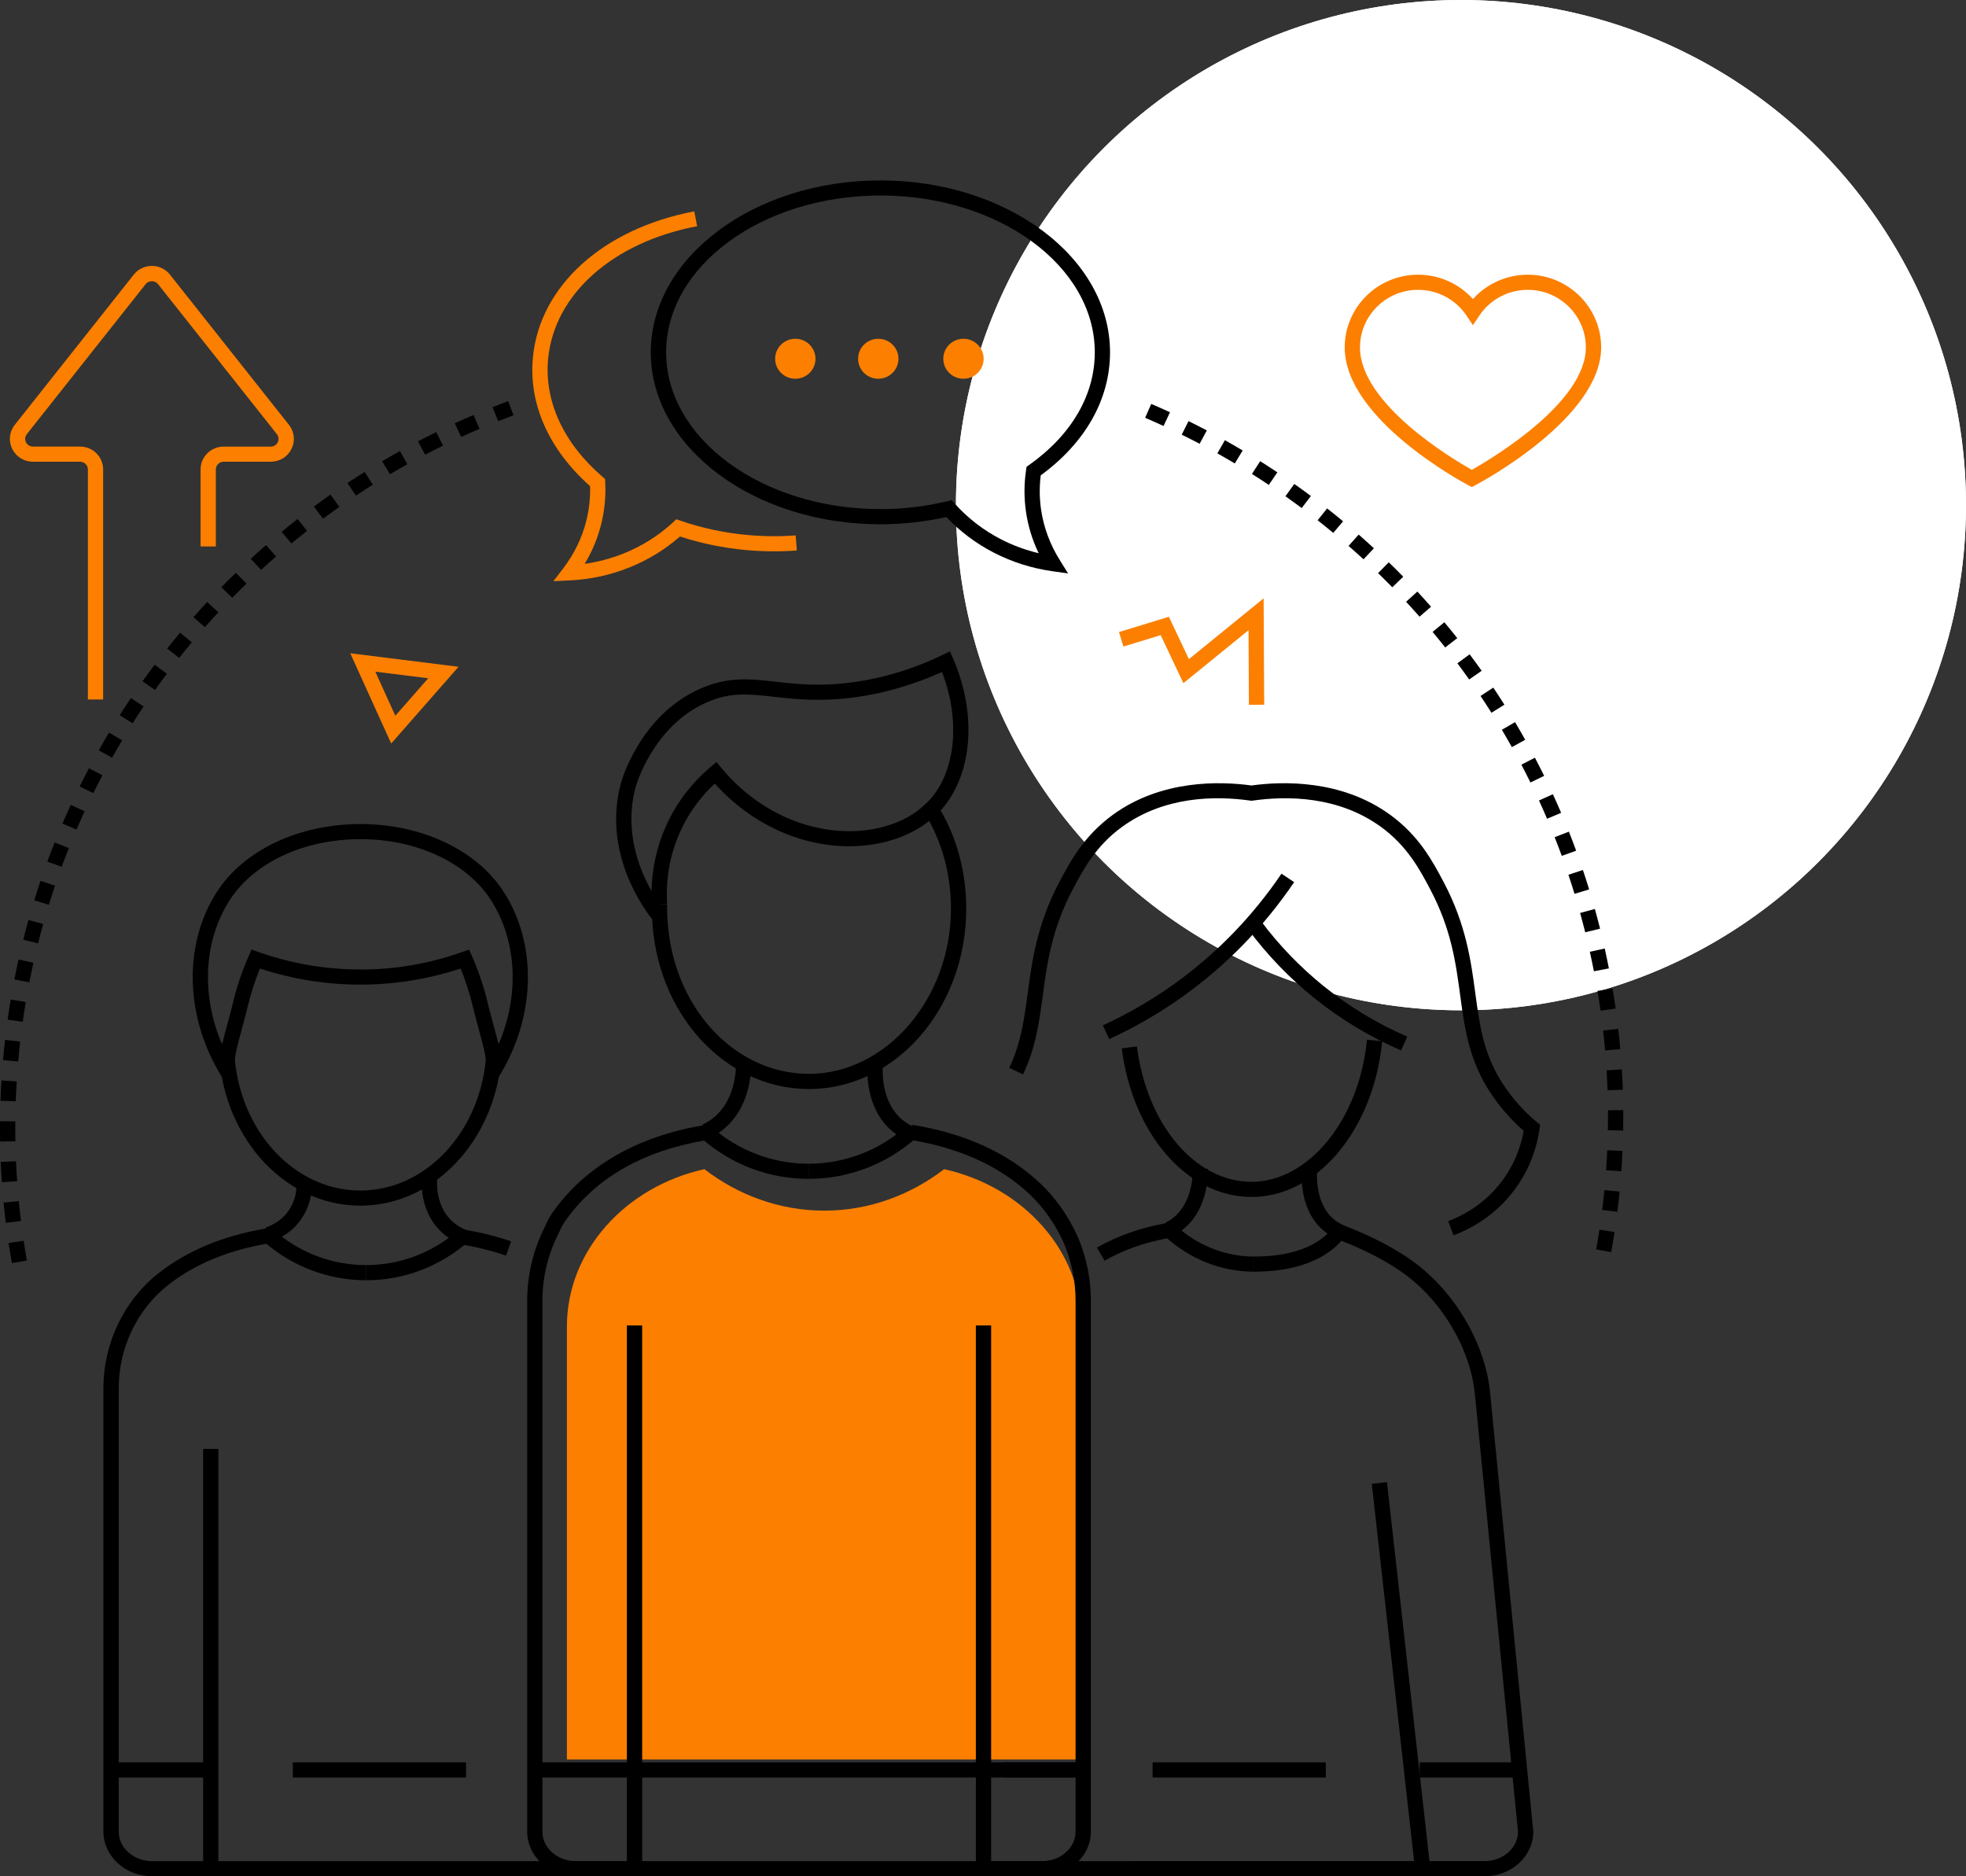
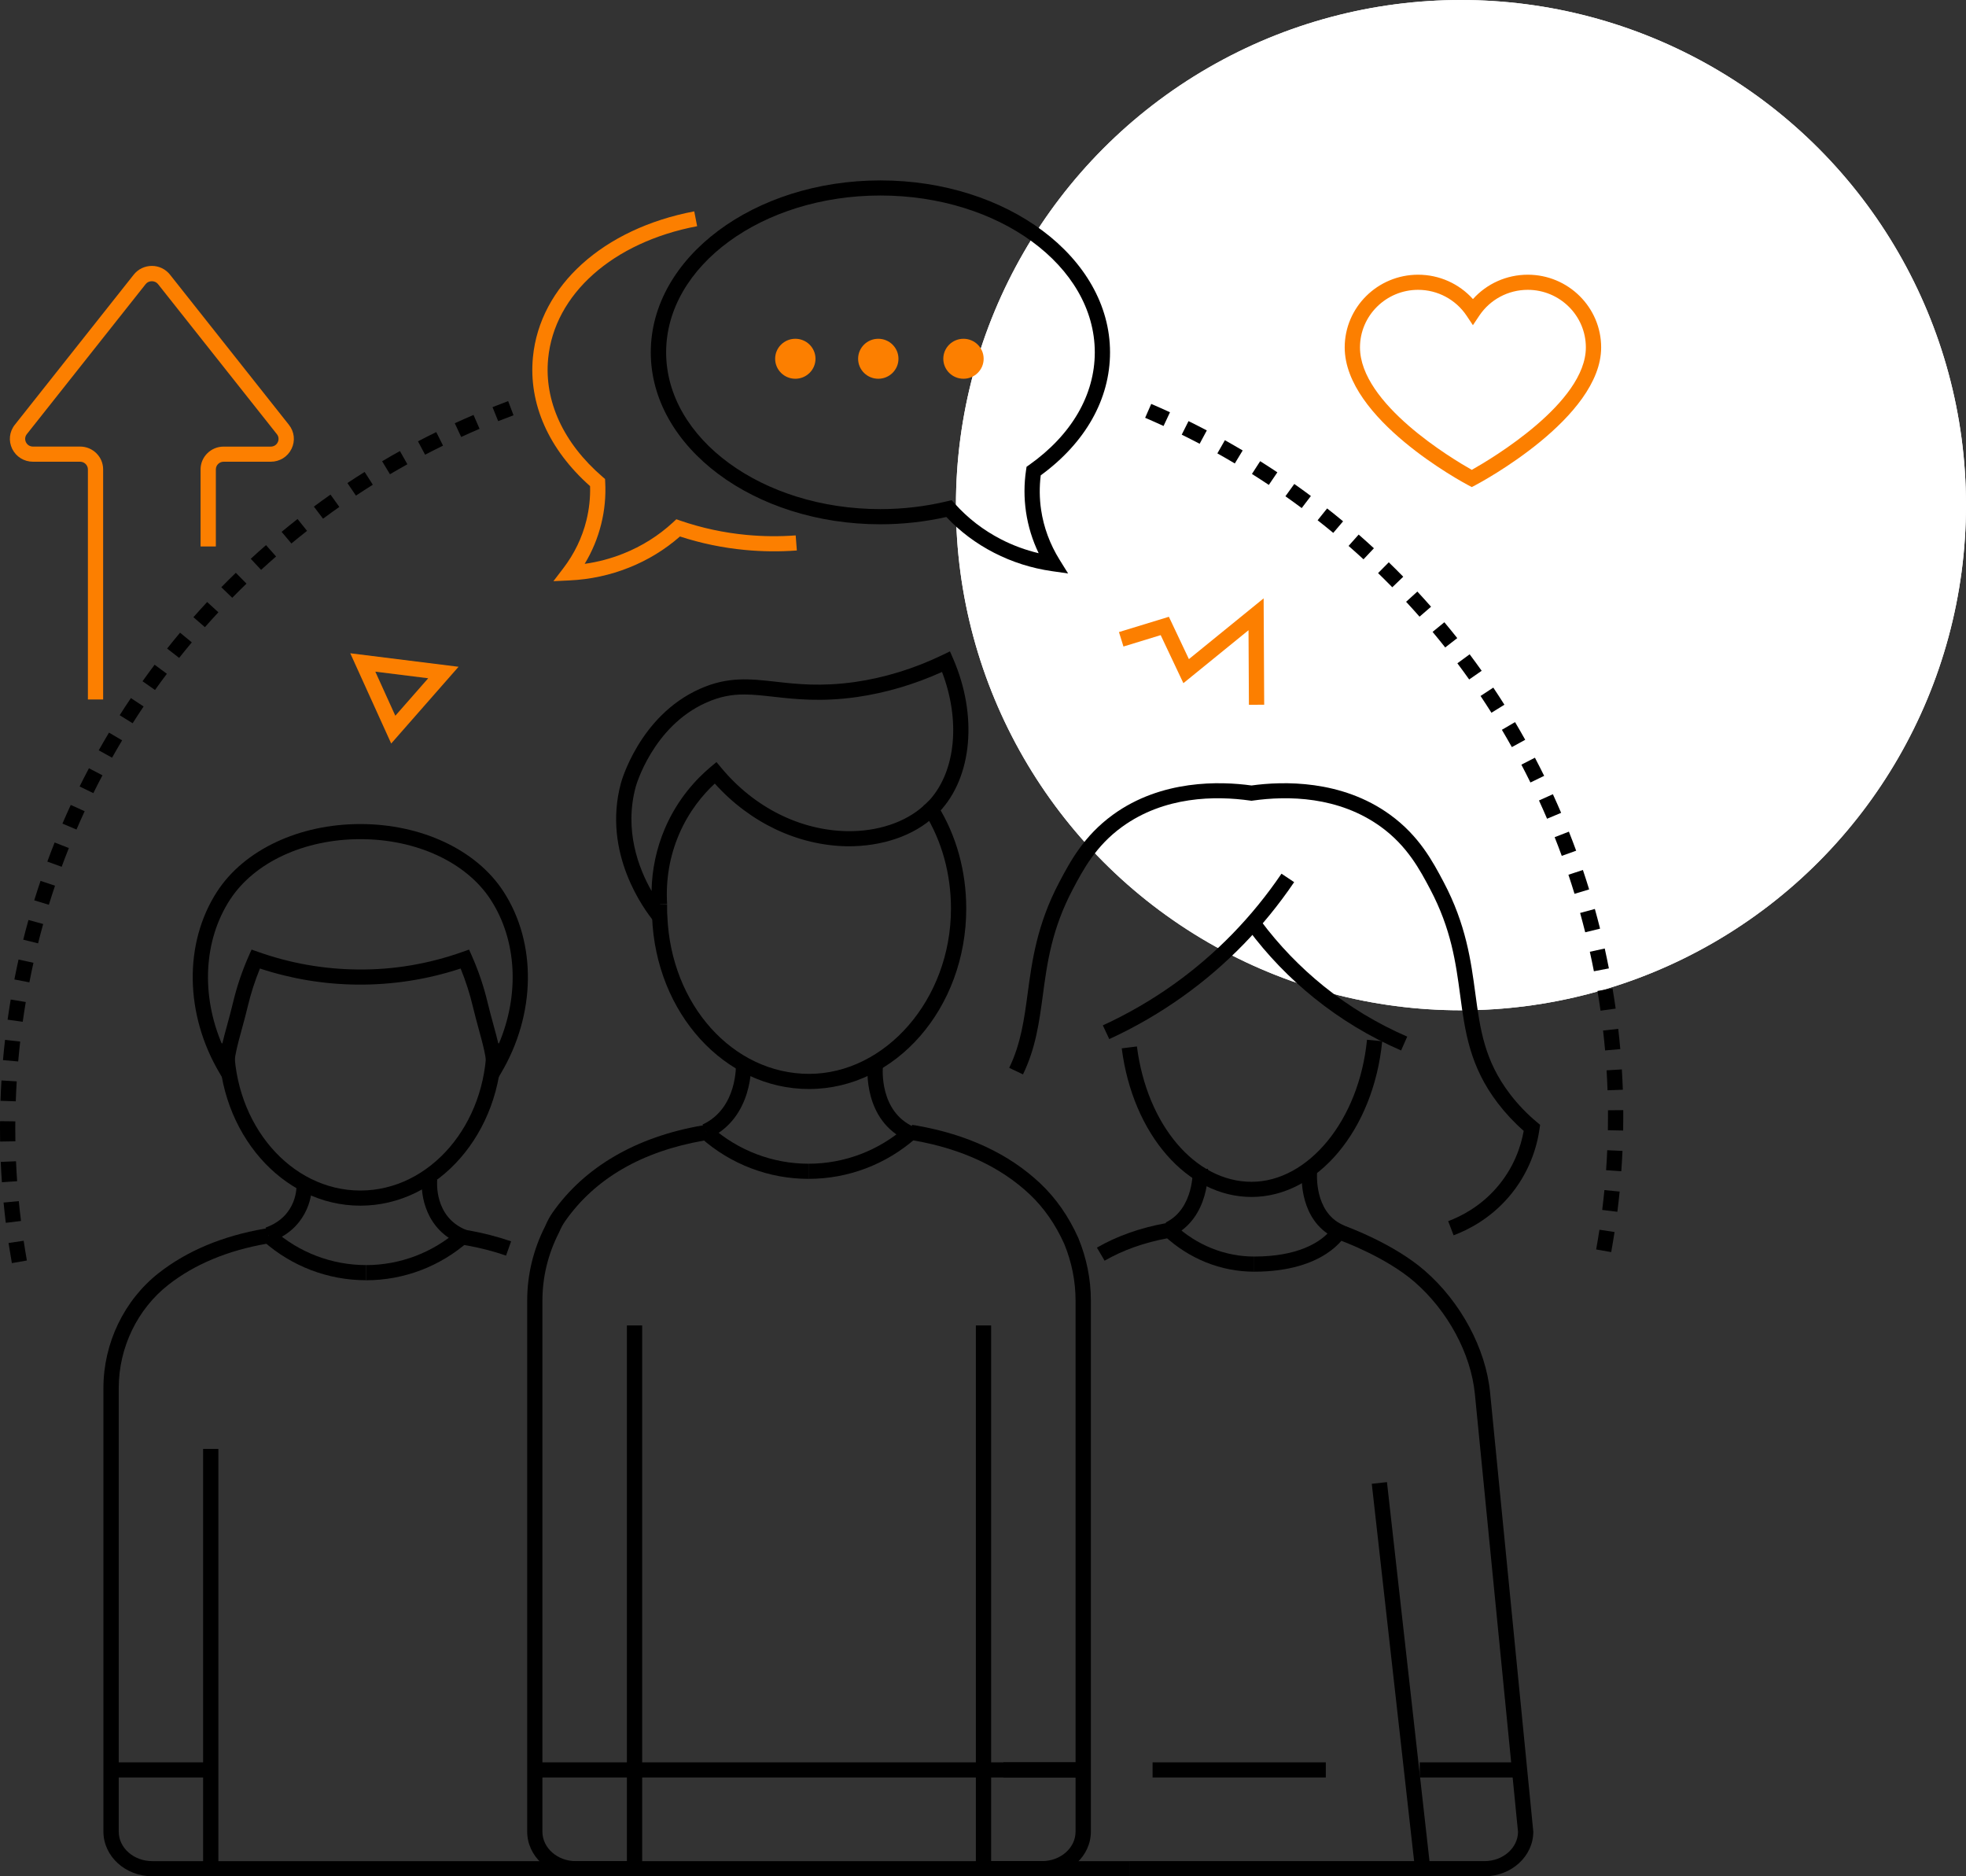
<svg xmlns="http://www.w3.org/2000/svg" width="109" height="104" viewBox="0 0 109 104" fill="none">
  <rect x="0" y="0" width="109" height="104" fill="#333333" stroke="none" />
  <circle cx="81" cy="28" r="28" fill="white" />
  <circle cx="81" cy="28" r="28" fill="white" />
  <g clip-path="url(#clip0_171_1160)">
    <path d="M5.72 38.771H4.873V26.02C4.873 25.785 4.68 25.593 4.443 25.593H1.827C1.334 25.593 0.894 25.32 0.677 24.881C0.462 24.442 0.516 23.931 0.82 23.547L7.414 15.224C7.657 14.917 8.024 14.741 8.419 14.739C8.813 14.739 9.18 14.915 9.425 15.224L16.018 23.547C16.323 23.931 16.379 24.442 16.162 24.881C15.947 25.32 15.507 25.593 15.012 25.593H12.398C12.161 25.593 11.967 25.785 11.967 26.02V30.291H11.12V26.02C11.12 25.322 11.693 24.755 12.398 24.755H15.012C15.181 24.755 15.326 24.665 15.399 24.515C15.472 24.365 15.455 24.197 15.351 24.066L8.757 15.743C8.592 15.536 8.244 15.536 8.08 15.743L1.488 24.064C1.384 24.195 1.366 24.364 1.44 24.514C1.513 24.663 1.658 24.753 1.827 24.753H4.441C5.146 24.753 5.718 25.32 5.718 26.018V38.77L5.72 38.771Z" fill="#FC7F00" />
    <path d="M81.6 26.998L81.4 26.893C81.121 26.745 74.554 23.229 74.554 19.257C74.554 17.036 76.379 15.227 78.624 15.227C79.797 15.227 80.897 15.724 81.664 16.578C82.431 15.723 83.531 15.227 84.704 15.227C86.947 15.227 88.772 17.034 88.772 19.257C88.772 23.166 82.085 26.744 81.8 26.893L81.6 26.998ZM78.624 16.065C76.847 16.065 75.401 17.497 75.401 19.257C75.401 22.379 80.517 25.433 81.6 26.044C82.697 25.427 87.924 22.322 87.924 19.257C87.924 17.497 86.478 16.065 84.703 16.065C83.62 16.065 82.616 16.6 82.015 17.497L81.662 18.026L81.31 17.497C80.709 16.602 79.705 16.065 78.622 16.065H78.624Z" fill="#FC7F00" />
    <path d="M21.689 41.214L19.419 36.21L25.423 36.959L21.689 41.214ZM20.809 37.23L21.918 39.673L23.741 37.596L20.807 37.23H20.809Z" fill="#FC7F00" />
    <path d="M69.243 39.067L69.221 34.933L65.61 37.868L64.351 35.205L62.287 35.837L62.038 35.035L64.806 34.188L65.916 36.535L70.059 33.167L70.09 39.062L69.243 39.067Z" fill="#FC7F00" />
-     <path d="M59.966 97.525V73.529C59.966 69.322 56.705 65.771 52.346 64.807C50.459 66.251 48.17 67.105 45.7 67.105C43.229 67.105 40.939 66.251 39.051 64.807C34.693 65.771 31.431 69.322 31.431 73.529V97.525H59.966Z" fill="#FC7F00" />
    <path d="M19.977 66.83C15.65 66.83 12.13 62.794 12.13 57.833H12.977C12.977 62.332 16.117 65.991 19.977 65.991C23.838 65.991 26.978 62.332 26.978 57.833H27.825C27.825 62.795 24.304 66.83 19.977 66.83Z" fill="black" />
    <path d="M12.108 80.312H11.261V103.581H12.108V80.312Z" fill="black" />
-     <path d="M25.839 97.686H16.235V98.525H25.839V97.686Z" fill="black" />
+     <path d="M25.839 97.686H16.235H25.839V97.686Z" fill="black" />
    <path d="M73.506 97.686H63.902V98.525H73.506V97.686Z" fill="black" />
    <path d="M11.685 97.686H6.157V98.525H11.685V97.686Z" fill="black" />
    <path d="M26.948 60.872L26.976 59.281C26.987 58.666 26.777 57.898 26.533 57.01C26.426 56.617 26.315 56.21 26.214 55.785C26.045 55.071 25.817 54.367 25.538 53.685C23.688 54.294 21.767 54.592 19.817 54.577C17.974 54.56 16.159 54.26 14.412 53.685C14.132 54.367 13.906 55.071 13.736 55.785C13.635 56.211 13.524 56.619 13.416 57.013C13.173 57.9 12.964 58.667 12.975 59.282L13.003 60.872L12.187 59.503C10.239 56.234 10.181 52.273 12.041 49.412C13.54 47.109 16.58 45.677 19.976 45.677C23.372 45.677 26.412 47.107 27.911 49.412C29.772 52.273 29.714 56.233 27.766 59.503L26.948 60.873V60.872ZM12.754 49.865C11.283 52.128 11.142 55.164 12.314 57.892C12.395 57.544 12.495 57.18 12.601 56.792C12.707 56.406 12.816 56.006 12.914 55.593C13.125 54.705 13.418 53.831 13.789 52.993L13.948 52.635L14.32 52.766C16.093 53.393 17.946 53.721 19.826 53.738C21.813 53.763 23.763 53.429 25.635 52.766L26.006 52.635L26.165 52.993C26.535 53.831 26.83 54.705 27.04 55.593C27.139 56.006 27.248 56.404 27.354 56.791C27.46 57.178 27.56 57.544 27.641 57.892C28.812 55.164 28.672 52.127 27.201 49.865C25.856 47.798 23.089 46.514 19.979 46.514C16.868 46.514 14.1 47.798 12.755 49.865H12.754Z" fill="black" />
    <path d="M69.389 66.347C65.831 66.347 62.805 62.884 62.192 58.11L63.033 58.004C63.591 62.352 66.263 65.507 69.389 65.507C72.515 65.507 75.348 62.122 75.79 57.633L76.633 57.715C76.148 62.637 73.035 66.347 69.389 66.347Z" fill="black" />
    <path d="M76.897 82.153L76.055 82.246L78.454 103.627L79.296 103.534L76.897 82.153Z" fill="black" />
    <path d="M82.307 104H62.613V103.161H82.307C83.324 103.161 84.152 102.438 84.163 101.547L81.77 77.26C81.55 75.034 80.269 72.658 78.429 71.059C76.838 69.678 74.381 68.782 74.358 68.774L74.648 67.986C74.754 68.025 77.278 68.946 78.987 70.429C80.986 72.162 82.375 74.748 82.614 77.18L85.01 101.528C85.01 102.892 83.796 104.002 82.307 104.002V104Z" fill="black" />
    <path d="M44.854 60.364C40.179 60.364 36.356 56.171 36.153 50.817C36.139 50.67 36.139 50.52 36.139 50.363V50.117H36.986V50.363C36.986 50.507 36.986 50.632 36.999 50.763C37.186 55.686 40.636 59.524 44.856 59.524C49.075 59.524 52.724 55.414 52.724 50.363C52.724 48.444 52.22 46.618 51.265 45.079L51.987 44.641C53.023 46.311 53.571 48.29 53.571 50.363C53.571 55.876 49.66 60.363 44.856 60.363L44.854 60.364Z" fill="black" />
    <path d="M36.247 51.066C35.757 50.471 33.372 47.306 34.425 43.411C34.429 43.388 35.432 39.682 38.806 38.182C40.351 37.49 41.578 37.627 42.999 37.786C44.176 37.919 45.509 38.067 47.378 37.806C49.044 37.569 50.69 37.06 52.268 36.299L52.668 36.105L52.844 36.509C54.215 39.663 53.904 43.079 52.072 45.01L52.048 45.035V45.14L51.83 45.234C50.662 46.328 48.901 46.926 46.962 46.909C44.23 46.862 41.581 45.602 39.63 43.433C38.98 44.037 38.195 44.962 37.643 46.257C37.13 47.46 36.908 48.752 36.985 50.094L36.585 50.117C36.721 50.31 36.833 50.454 36.904 50.538L36.247 51.067V51.066ZM41.273 38.494C40.582 38.494 39.922 38.602 39.154 38.947C36.184 40.267 35.253 43.581 35.245 43.615C34.595 46.022 35.406 48.128 36.124 49.387C36.147 48.185 36.395 47.025 36.861 45.929C37.571 44.265 38.632 43.155 39.396 42.515L39.724 42.242L39.997 42.569C41.812 44.751 44.355 46.028 46.974 46.071C48.646 46.096 50.191 45.586 51.201 44.669V44.652L51.29 44.585C51.29 44.585 51.306 44.571 51.312 44.564L51.565 44.316C52.995 42.696 53.252 39.917 52.228 37.246C50.696 37.939 49.106 38.407 47.495 38.639C45.517 38.917 44.066 38.753 42.901 38.622C42.305 38.556 41.78 38.495 41.27 38.495L41.273 38.494Z" fill="black" />
    <path d="M35.603 73.469H34.756V103.581H35.603V73.469Z" fill="black" />
    <path d="M54.951 73.469H54.104V103.581H54.951V73.469Z" fill="black" />
    <path d="M60.057 97.686H29.652V98.525H60.057V97.686Z" fill="black" />
    <path d="M80.591 68.473L80.291 67.688C81.014 67.418 82.065 66.879 82.971 65.839C83.934 64.734 84.324 63.549 84.478 62.684C83.948 62.219 83.466 61.703 83.041 61.147C81.485 59.108 81.227 57.194 80.956 55.169C80.714 53.366 80.463 51.501 79.29 49.284C78.727 48.22 78.025 46.894 76.565 45.834C74.214 44.129 71.397 44.101 69.447 44.378L69.386 44.387L69.325 44.378C67.376 44.101 64.558 44.129 62.208 45.834C60.746 46.894 60.046 48.22 59.483 49.284C58.31 51.501 58.059 53.366 57.817 55.169C57.615 56.669 57.425 58.087 56.717 59.553L55.953 59.191C56.603 57.846 56.784 56.492 56.977 55.059C57.218 53.272 57.489 51.245 58.732 48.895C59.336 47.753 60.088 46.334 61.707 45.158C64.393 43.208 67.645 43.299 69.386 43.539C71.126 43.299 74.378 43.208 77.066 45.158C78.685 46.332 79.436 47.753 80.04 48.895C81.283 51.243 81.555 53.27 81.795 55.057C82.063 57.053 82.294 58.777 83.717 60.642C84.152 61.212 84.653 61.736 85.208 62.199L85.387 62.349L85.355 62.578C85.213 63.566 84.798 65.029 83.615 66.386C82.594 67.558 81.408 68.167 80.594 68.471L80.591 68.473Z" fill="black" />
    <path d="M61.501 57.596L61.144 56.836C62.535 56.196 63.867 55.424 65.104 54.539C67.422 52.879 69.422 50.823 71.048 48.429L71.751 48.897C70.07 51.375 68.001 53.502 65.6 55.218C64.32 56.135 62.939 56.935 61.5 57.597L61.501 57.596Z" fill="black" />
    <path d="M77.68 58.227C75.947 57.477 74.326 56.497 72.86 55.317C71.492 54.214 70.266 52.943 69.216 51.534L69.898 51.036C70.906 52.388 72.082 53.608 73.395 54.667C74.801 55.799 76.357 56.738 78.02 57.46L77.68 58.227Z" fill="black" />
    <path d="M84.241 97.686H78.713V98.525H84.241V97.686Z" fill="black" />
    <path d="M60.029 97.686H55.633V98.525H60.029V97.686Z" fill="black" />
    <path d="M28.056 69.598C27.351 69.352 26.59 69.158 25.793 69.019L25.716 69.005C25.665 68.995 25.635 68.989 25.602 68.986L25.682 68.15C25.743 68.157 25.799 68.166 25.858 68.177C25.878 68.18 25.897 68.183 25.913 68.188C26.764 68.336 27.578 68.544 28.337 68.807L28.056 69.598Z" fill="black" />
    <path d="M62.613 104H8.437C6.946 104 5.734 102.89 5.734 101.526V76.921C5.739 74.437 6.89 72.056 8.813 70.553C10.375 69.333 12.34 68.51 14.653 68.109L14.82 68.08L14.969 68.907L14.803 68.936C12.626 69.313 10.788 70.079 9.339 71.213C7.618 72.559 6.587 74.694 6.583 76.924V101.528C6.583 102.428 7.416 103.162 8.439 103.162H62.615V104.001L62.613 104Z" fill="black" />
    <path d="M20.294 70.963C18.201 70.963 16.182 70.197 14.611 68.806L15.176 68.181C16.591 69.433 18.408 70.123 20.294 70.123V70.961V70.963Z" fill="black" />
    <path d="M20.294 70.963V70.124C22.178 70.124 23.995 69.434 25.412 68.183L25.977 68.808C24.406 70.199 22.387 70.965 20.294 70.965V70.963Z" fill="black" />
    <path d="M15.014 68.833L14.725 68.045C16.517 67.401 16.444 65.728 16.439 65.657L17.285 65.603C17.34 66.418 16.936 68.142 15.014 68.833Z" fill="black" />
    <path d="M25.534 68.956C23.613 68.19 23.297 66.236 23.398 65.309L24.24 65.398C24.233 65.48 24.052 67.459 25.85 68.177L25.534 68.956Z" fill="black" />
    <path d="M61.242 69.88L60.816 69.156C61.921 68.518 63.2 68.064 64.618 67.804L64.761 67.776L64.922 68.6L64.775 68.628C63.451 68.87 62.264 69.29 61.244 69.879L61.242 69.88Z" fill="black" />
    <path d="M69.534 70.489C67.697 70.489 65.927 69.78 64.549 68.495L65.131 67.885C66.351 69.023 67.915 69.65 69.536 69.65V70.489H69.534Z" fill="black" />
    <path d="M65.006 68.513L64.63 67.762C66.215 66.985 66.129 64.849 66.128 64.827L66.973 64.785C66.979 64.895 67.082 67.495 65.005 68.513H65.006Z" fill="black" />
    <path d="M69.534 70.489V69.65C71.988 69.65 73.139 68.843 73.598 68.377C71.985 67.261 72.169 65.037 72.178 64.936L73.022 65.013C73.021 65.033 72.854 67.146 74.411 67.877L74.811 68.065L74.603 68.453C74.557 68.537 73.464 70.489 69.534 70.489Z" fill="black" />
    <path d="M57.776 104H54.529V103.161H57.776C58.799 103.161 59.632 102.429 59.632 101.527V72.099C59.632 71.023 59.422 69.965 59.007 68.955C58.523 67.874 57.876 66.944 57.087 66.2C55.478 64.686 53.326 63.684 50.69 63.22L50.613 63.206C50.559 63.196 50.527 63.189 50.492 63.186L50.566 62.351C50.63 62.357 50.69 62.366 50.754 62.378C50.775 62.382 50.794 62.385 50.81 62.389C53.627 62.879 55.935 63.957 57.672 65.592C58.541 66.41 59.253 67.432 59.787 68.626C60.248 69.749 60.481 70.914 60.481 72.097V101.525C60.481 102.889 59.267 103.998 57.778 103.998L57.776 104Z" fill="black" />
    <path d="M35.18 104H31.932C30.441 104 29.229 102.891 29.229 101.527V72.099C29.229 70.657 29.566 69.264 30.229 67.96C30.35 67.676 30.483 67.432 30.634 67.215C32.403 64.69 35.264 63.021 38.908 62.389L39.083 62.358L39.231 63.185L39.053 63.217C35.587 63.818 32.988 65.325 31.328 67.696C31.208 67.867 31.102 68.065 31.001 68.302L30.988 68.328C30.382 69.517 30.073 70.787 30.073 72.102V101.53C30.073 102.43 30.906 103.164 31.929 103.164H35.177V104.003L35.18 104Z" fill="black" />
    <path d="M44.828 65.344C42.636 65.344 40.522 64.542 38.877 63.086L39.441 62.46C40.933 63.779 42.845 64.505 44.829 64.505V65.344H44.828Z" fill="black" />
    <path d="M44.828 65.344V64.505C46.812 64.505 48.724 63.779 50.215 62.46L50.78 63.086C49.134 64.542 47.021 65.344 44.829 65.344H44.828Z" fill="black" />
    <path d="M39.312 63.092L38.952 62.333C40.897 61.428 40.806 59.023 40.802 58.921L41.647 58.879C41.653 59.004 41.776 61.947 39.312 63.093V63.092Z" fill="black" />
    <path d="M50.322 63.232C47.837 62.127 48.094 59.178 48.106 59.053L48.95 59.133C48.941 59.233 48.743 61.609 50.669 62.467L50.323 63.232H50.322Z" fill="black" />
    <path d="M89.329 69.403L88.495 69.257C88.56 68.894 88.621 68.529 88.677 68.164L89.515 68.29C89.457 68.662 89.396 69.034 89.329 69.403ZM89.671 67.169L88.83 67.067C88.875 66.701 88.917 66.335 88.953 65.966L89.797 66.048C89.76 66.423 89.718 66.797 89.671 67.169ZM89.891 64.922L89.045 64.863C89.072 64.495 89.094 64.126 89.109 63.757L89.955 63.794C89.938 64.171 89.916 64.546 89.889 64.922H89.891ZM89.992 62.665L89.145 62.649C89.15 62.401 89.151 62.15 89.151 61.9C89.151 61.781 89.151 61.66 89.15 61.542L89.997 61.534C89.997 61.656 89.998 61.778 89.998 61.9C89.998 62.155 89.997 62.41 89.992 62.665ZM89.126 60.434C89.114 60.066 89.095 59.697 89.073 59.328L89.919 59.277C89.942 59.654 89.961 60.029 89.974 60.404L89.126 60.434ZM88.991 58.225C88.958 57.857 88.921 57.491 88.878 57.123L89.719 57.028C89.763 57.403 89.8 57.777 89.833 58.152L88.989 58.225H88.991ZM88.738 56.023C88.687 55.659 88.63 55.294 88.568 54.928L89.404 54.791C89.466 55.163 89.524 55.535 89.577 55.906L88.738 56.023ZM88.37 53.839C88.3 53.476 88.223 53.114 88.144 52.756L88.971 52.575C89.052 52.941 89.128 53.309 89.201 53.678L88.37 53.837V53.839ZM87.888 51.676C87.797 51.318 87.704 50.959 87.606 50.605L88.423 50.383C88.524 50.745 88.62 51.109 88.712 51.475L87.889 51.676H87.888ZM87.295 49.543C87.186 49.189 87.074 48.837 86.957 48.487L87.76 48.223C87.88 48.58 87.996 48.939 88.106 49.3L87.295 49.544V49.543ZM86.588 47.44C86.461 47.093 86.33 46.746 86.194 46.405L86.983 46.098C87.122 46.447 87.256 46.799 87.386 47.154L86.59 47.44H86.588ZM85.773 45.382C85.628 45.042 85.478 44.706 85.325 44.37L86.096 44.023C86.253 44.364 86.404 44.707 86.553 45.055L85.773 45.382ZM84.851 43.373C84.687 43.04 84.52 42.711 84.349 42.385L85.1 41.999C85.275 42.331 85.445 42.668 85.612 43.005L84.851 43.373ZM83.821 41.412C83.64 41.089 83.456 40.769 83.268 40.453L83.998 40.026C84.189 40.349 84.378 40.677 84.562 41.006L83.821 41.412ZM82.689 39.507C82.491 39.194 82.29 38.885 82.085 38.577L82.792 38.114C83.001 38.427 83.207 38.742 83.408 39.062L82.69 39.507H82.689ZM81.455 37.664C81.241 37.361 81.023 37.063 80.801 36.767L81.481 36.268C81.708 36.569 81.929 36.875 82.148 37.182L81.453 37.664H81.455ZM80.126 35.888C79.897 35.597 79.663 35.31 79.426 35.026L80.079 34.491C80.321 34.782 80.56 35.074 80.794 35.37L80.127 35.888H80.126ZM78.703 34.182C78.459 33.904 78.21 33.629 77.958 33.357L78.582 32.79C78.839 33.067 79.092 33.348 79.341 33.631L78.703 34.182ZM77.192 32.552C76.933 32.287 76.669 32.026 76.404 31.767L76.997 31.168C77.268 31.431 77.537 31.698 77.8 31.968L77.192 32.552ZM75.596 31.003C75.323 30.751 75.047 30.504 74.768 30.26L75.328 29.631C75.613 29.88 75.894 30.133 76.173 30.39L75.596 31.003ZM73.919 29.538C73.634 29.302 73.345 29.069 73.052 28.838L73.579 28.182C73.877 28.415 74.172 28.653 74.464 28.896L73.919 29.538ZM72.169 28.162C71.871 27.939 71.57 27.721 71.267 27.508L71.759 26.826C72.068 27.043 72.375 27.266 72.679 27.493L72.169 28.163V28.162ZM70.347 26.878C70.038 26.673 69.726 26.47 69.411 26.271L69.867 25.563C70.188 25.766 70.505 25.971 70.82 26.181L70.347 26.878ZM68.461 25.689C68.141 25.498 67.819 25.313 67.494 25.131L67.911 24.4C68.241 24.585 68.57 24.776 68.897 24.969L68.461 25.689ZM66.513 24.599C66.184 24.426 65.852 24.258 65.518 24.093L65.895 23.342C66.235 23.51 66.574 23.682 66.909 23.858L66.511 24.599H66.513ZM64.51 23.612C64.172 23.456 63.831 23.305 63.49 23.158L63.827 22.389C64.176 22.538 64.523 22.693 64.867 22.852L64.51 23.612Z" fill="black" />
    <path d="M0.658 70.014C0.593 69.645 0.532 69.273 0.474 68.899L1.312 68.775C1.366 69.141 1.427 69.506 1.491 69.869L0.657 70.014H0.658ZM0.321 67.781C0.276 67.408 0.234 67.033 0.198 66.657L1.042 66.577C1.078 66.946 1.118 67.312 1.164 67.678L0.323 67.781H0.321ZM0.105 65.531C0.078 65.156 0.056 64.78 0.041 64.403L0.888 64.368C0.903 64.737 0.925 65.106 0.95 65.474L0.105 65.531ZM0.006 63.276C0.002 63.033 0 62.791 0 62.548C0 62.414 0 62.279 0.002 62.146L0.849 62.156C0.849 62.287 0.847 62.417 0.847 62.548C0.847 62.786 0.849 63.024 0.853 63.262L0.006 63.276ZM0.874 61.046L0.027 61.017C0.039 60.642 0.058 60.266 0.081 59.889L0.927 59.94C0.905 60.309 0.886 60.679 0.874 61.046ZM1.009 58.836L0.165 58.763C0.198 58.386 0.236 58.012 0.279 57.64L1.12 57.734C1.078 58.1 1.04 58.468 1.009 58.836ZM1.26 56.636L0.421 56.52C0.474 56.146 0.532 55.774 0.593 55.403L1.429 55.541C1.368 55.904 1.312 56.268 1.26 56.634V56.636ZM1.629 54.451L0.797 54.292C0.869 53.922 0.947 53.554 1.028 53.186L1.855 53.367C1.775 53.727 1.699 54.088 1.629 54.451ZM2.111 52.289L1.288 52.086C1.38 51.72 1.477 51.355 1.579 50.994L2.394 51.218C2.295 51.573 2.201 51.93 2.111 52.289ZM2.708 50.151L1.898 49.905C2.011 49.543 2.126 49.184 2.248 48.827L3.051 49.094C2.933 49.444 2.819 49.797 2.709 50.152L2.708 50.151ZM3.419 48.045L2.624 47.758C2.755 47.402 2.889 47.05 3.029 46.699L3.817 47.007C3.68 47.35 3.547 47.696 3.419 48.045ZM4.241 45.981L3.461 45.652C3.611 45.304 3.766 44.96 3.923 44.617L4.694 44.966C4.538 45.301 4.388 45.639 4.241 45.981ZM5.174 43.963L4.414 43.594C4.581 43.256 4.754 42.919 4.931 42.585L5.681 42.975C5.508 43.302 5.339 43.631 5.174 43.965V43.963ZM6.213 41.998L5.474 41.59C5.659 41.261 5.85 40.934 6.043 40.609L6.771 41.037C6.581 41.356 6.395 41.675 6.213 41.998ZM7.353 40.09L6.636 39.644C6.838 39.324 7.044 39.009 7.257 38.695L7.962 39.16C7.754 39.468 7.551 39.778 7.353 40.092V40.09ZM8.595 38.246L7.902 37.762C8.122 37.453 8.345 37.149 8.572 36.846L9.252 37.347C9.029 37.643 8.81 37.941 8.595 38.244V38.246ZM9.932 36.468L9.266 35.949C9.501 35.652 9.74 35.36 9.983 35.07L10.635 35.606C10.397 35.89 10.163 36.177 9.932 36.468ZM11.361 34.764L10.723 34.211C10.974 33.928 11.228 33.647 11.485 33.37L12.108 33.939C11.855 34.211 11.605 34.486 11.361 34.764ZM12.877 33.136L12.27 32.55C12.535 32.28 12.803 32.014 13.075 31.75L13.666 32.351C13.399 32.609 13.136 32.87 12.875 33.136H12.877ZM14.477 31.587L13.902 30.973C14.181 30.716 14.463 30.464 14.749 30.216L15.307 30.846C15.026 31.09 14.75 31.337 14.477 31.587ZM16.156 30.125L15.613 29.48C15.905 29.239 16.199 29.001 16.497 28.768L17.023 29.426C16.731 29.655 16.441 29.888 16.156 30.125ZM17.91 28.751L17.402 28.081C17.706 27.855 18.013 27.633 18.324 27.415L18.814 28.099C18.509 28.312 18.208 28.53 17.91 28.751ZM19.734 27.472L19.261 26.775C19.576 26.565 19.895 26.36 20.216 26.159L20.67 26.868C20.355 27.066 20.043 27.267 19.734 27.472ZM21.621 26.287L21.186 25.567C21.512 25.374 21.84 25.186 22.172 25.002L22.587 25.733C22.262 25.913 21.94 26.099 21.62 26.287H21.621ZM23.568 25.204L23.174 24.463C23.509 24.287 23.847 24.117 24.187 23.95L24.563 24.701C24.23 24.864 23.897 25.033 23.568 25.204ZM25.569 24.222L25.214 23.46C25.558 23.302 25.905 23.149 26.253 23L26.588 23.769C26.246 23.916 25.906 24.066 25.569 24.22V24.222ZM27.621 23.346L27.307 22.567C27.594 22.453 27.883 22.341 28.173 22.233L28.471 23.018C28.187 23.125 27.903 23.233 27.621 23.344V23.346Z" fill="black" />
    <path d="M59.219 31.787L58.324 31.659C57.196 31.498 56.115 31.155 55.112 30.639C54.114 30.126 53.226 29.461 52.468 28.657C51.276 28.924 50.047 29.061 48.812 29.061C41.792 29.061 36.081 24.784 36.081 19.53C36.081 14.276 41.794 10 48.813 10C55.833 10 61.543 14.275 61.543 19.53C61.543 22.124 60.18 24.539 57.701 26.348C57.622 26.984 57.628 27.625 57.721 28.256C57.865 29.232 58.21 30.165 58.745 31.026L59.219 31.789V31.787ZM52.763 27.726L52.933 27.914C53.658 28.724 54.522 29.391 55.503 29.895C56.163 30.235 56.862 30.491 57.586 30.664C57.236 29.936 57.001 29.169 56.884 28.375C56.772 27.605 56.772 26.823 56.889 26.049L56.915 25.873L57.062 25.77C59.406 24.112 60.698 21.895 60.698 19.529C60.698 14.736 55.368 10.837 48.815 10.837C42.262 10.837 36.932 14.736 36.932 19.529C36.932 24.321 42.262 28.22 48.815 28.22C50.067 28.22 51.312 28.073 52.516 27.784L52.764 27.724L52.763 27.726Z" fill="black" />
    <path d="M53.418 18.778C54.036 18.778 54.536 19.274 54.536 19.886C54.536 20.498 54.036 20.994 53.418 20.994C52.8 20.994 52.299 20.498 52.299 19.886C52.299 19.274 52.8 18.778 53.418 18.778Z" fill="#FC7F00" />
    <path d="M48.694 18.778C49.312 18.778 49.813 19.274 49.813 19.886C49.813 20.498 49.312 20.994 48.694 20.994C48.077 20.994 47.576 20.498 47.576 19.886C47.576 19.274 48.077 18.778 48.694 18.778Z" fill="#FC7F00" />
    <path d="M44.094 18.778C44.712 18.778 45.213 19.274 45.213 19.886C45.213 20.498 44.712 20.994 44.094 20.994C43.477 20.994 42.976 20.498 42.976 19.886C42.976 19.274 43.477 18.778 44.094 18.778Z" fill="#FC7F00" />
    <path d="M30.68 32.218L31.227 31.503C31.842 30.698 32.275 29.804 32.512 28.843C32.665 28.223 32.734 27.585 32.715 26.946C30.422 24.911 29.297 22.379 29.547 19.797C29.929 15.846 33.439 12.674 38.491 11.715L38.651 12.538C33.977 13.425 30.736 16.305 30.391 19.876C30.163 22.232 31.235 24.56 33.409 26.433L33.545 26.549L33.554 26.726C33.596 27.508 33.522 28.287 33.334 29.042C33.141 29.822 32.834 30.564 32.416 31.254C33.154 31.151 33.873 30.959 34.562 30.684C35.589 30.275 36.514 29.692 37.312 28.956L37.498 28.782L37.738 28.866C38.909 29.267 40.136 29.532 41.38 29.649C42.297 29.736 43.216 29.745 44.115 29.677L44.179 30.513C43.232 30.584 42.263 30.575 41.299 30.483C40.07 30.367 38.861 30.116 37.699 29.737C36.868 30.465 35.919 31.046 34.876 31.461C33.829 31.88 32.72 32.119 31.581 32.172L30.676 32.215L30.68 32.218Z" fill="#FC7F00" />
  </g>
  <defs>
    <clipPath id="clip0_171_1160">
      <rect width="90" height="94" fill="white" transform="translate(0 10)" />
    </clipPath>
  </defs>
</svg>